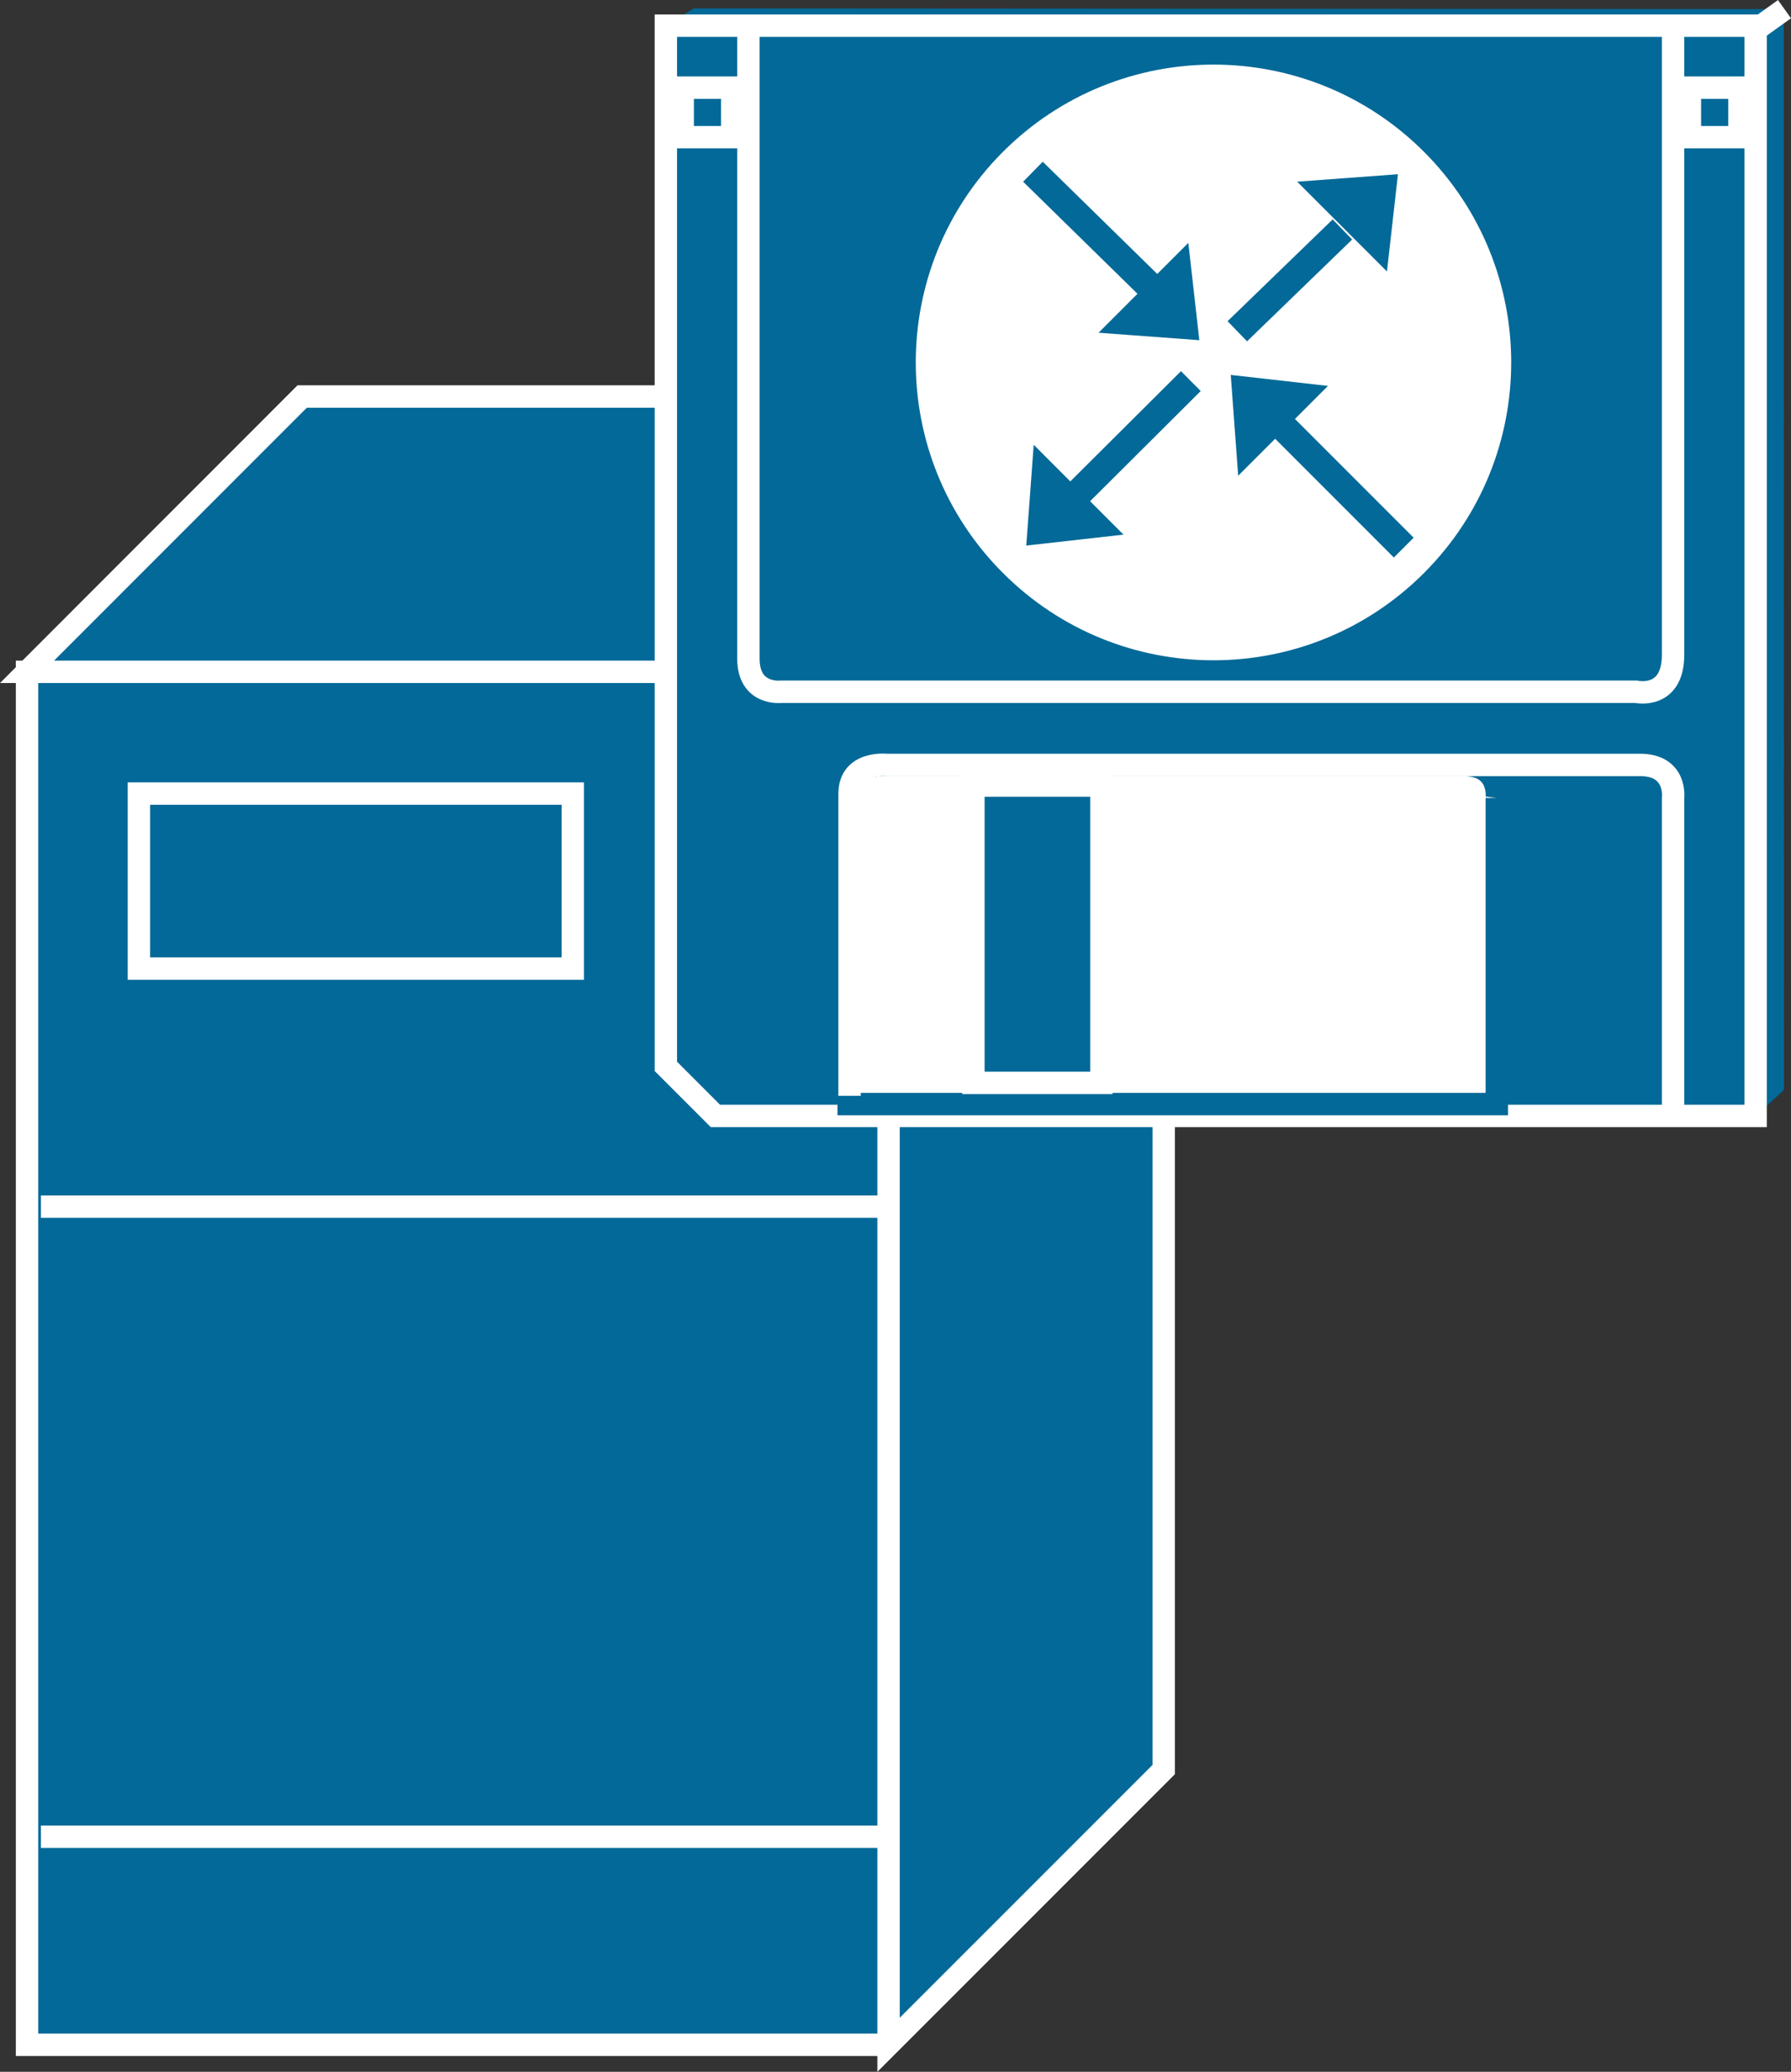
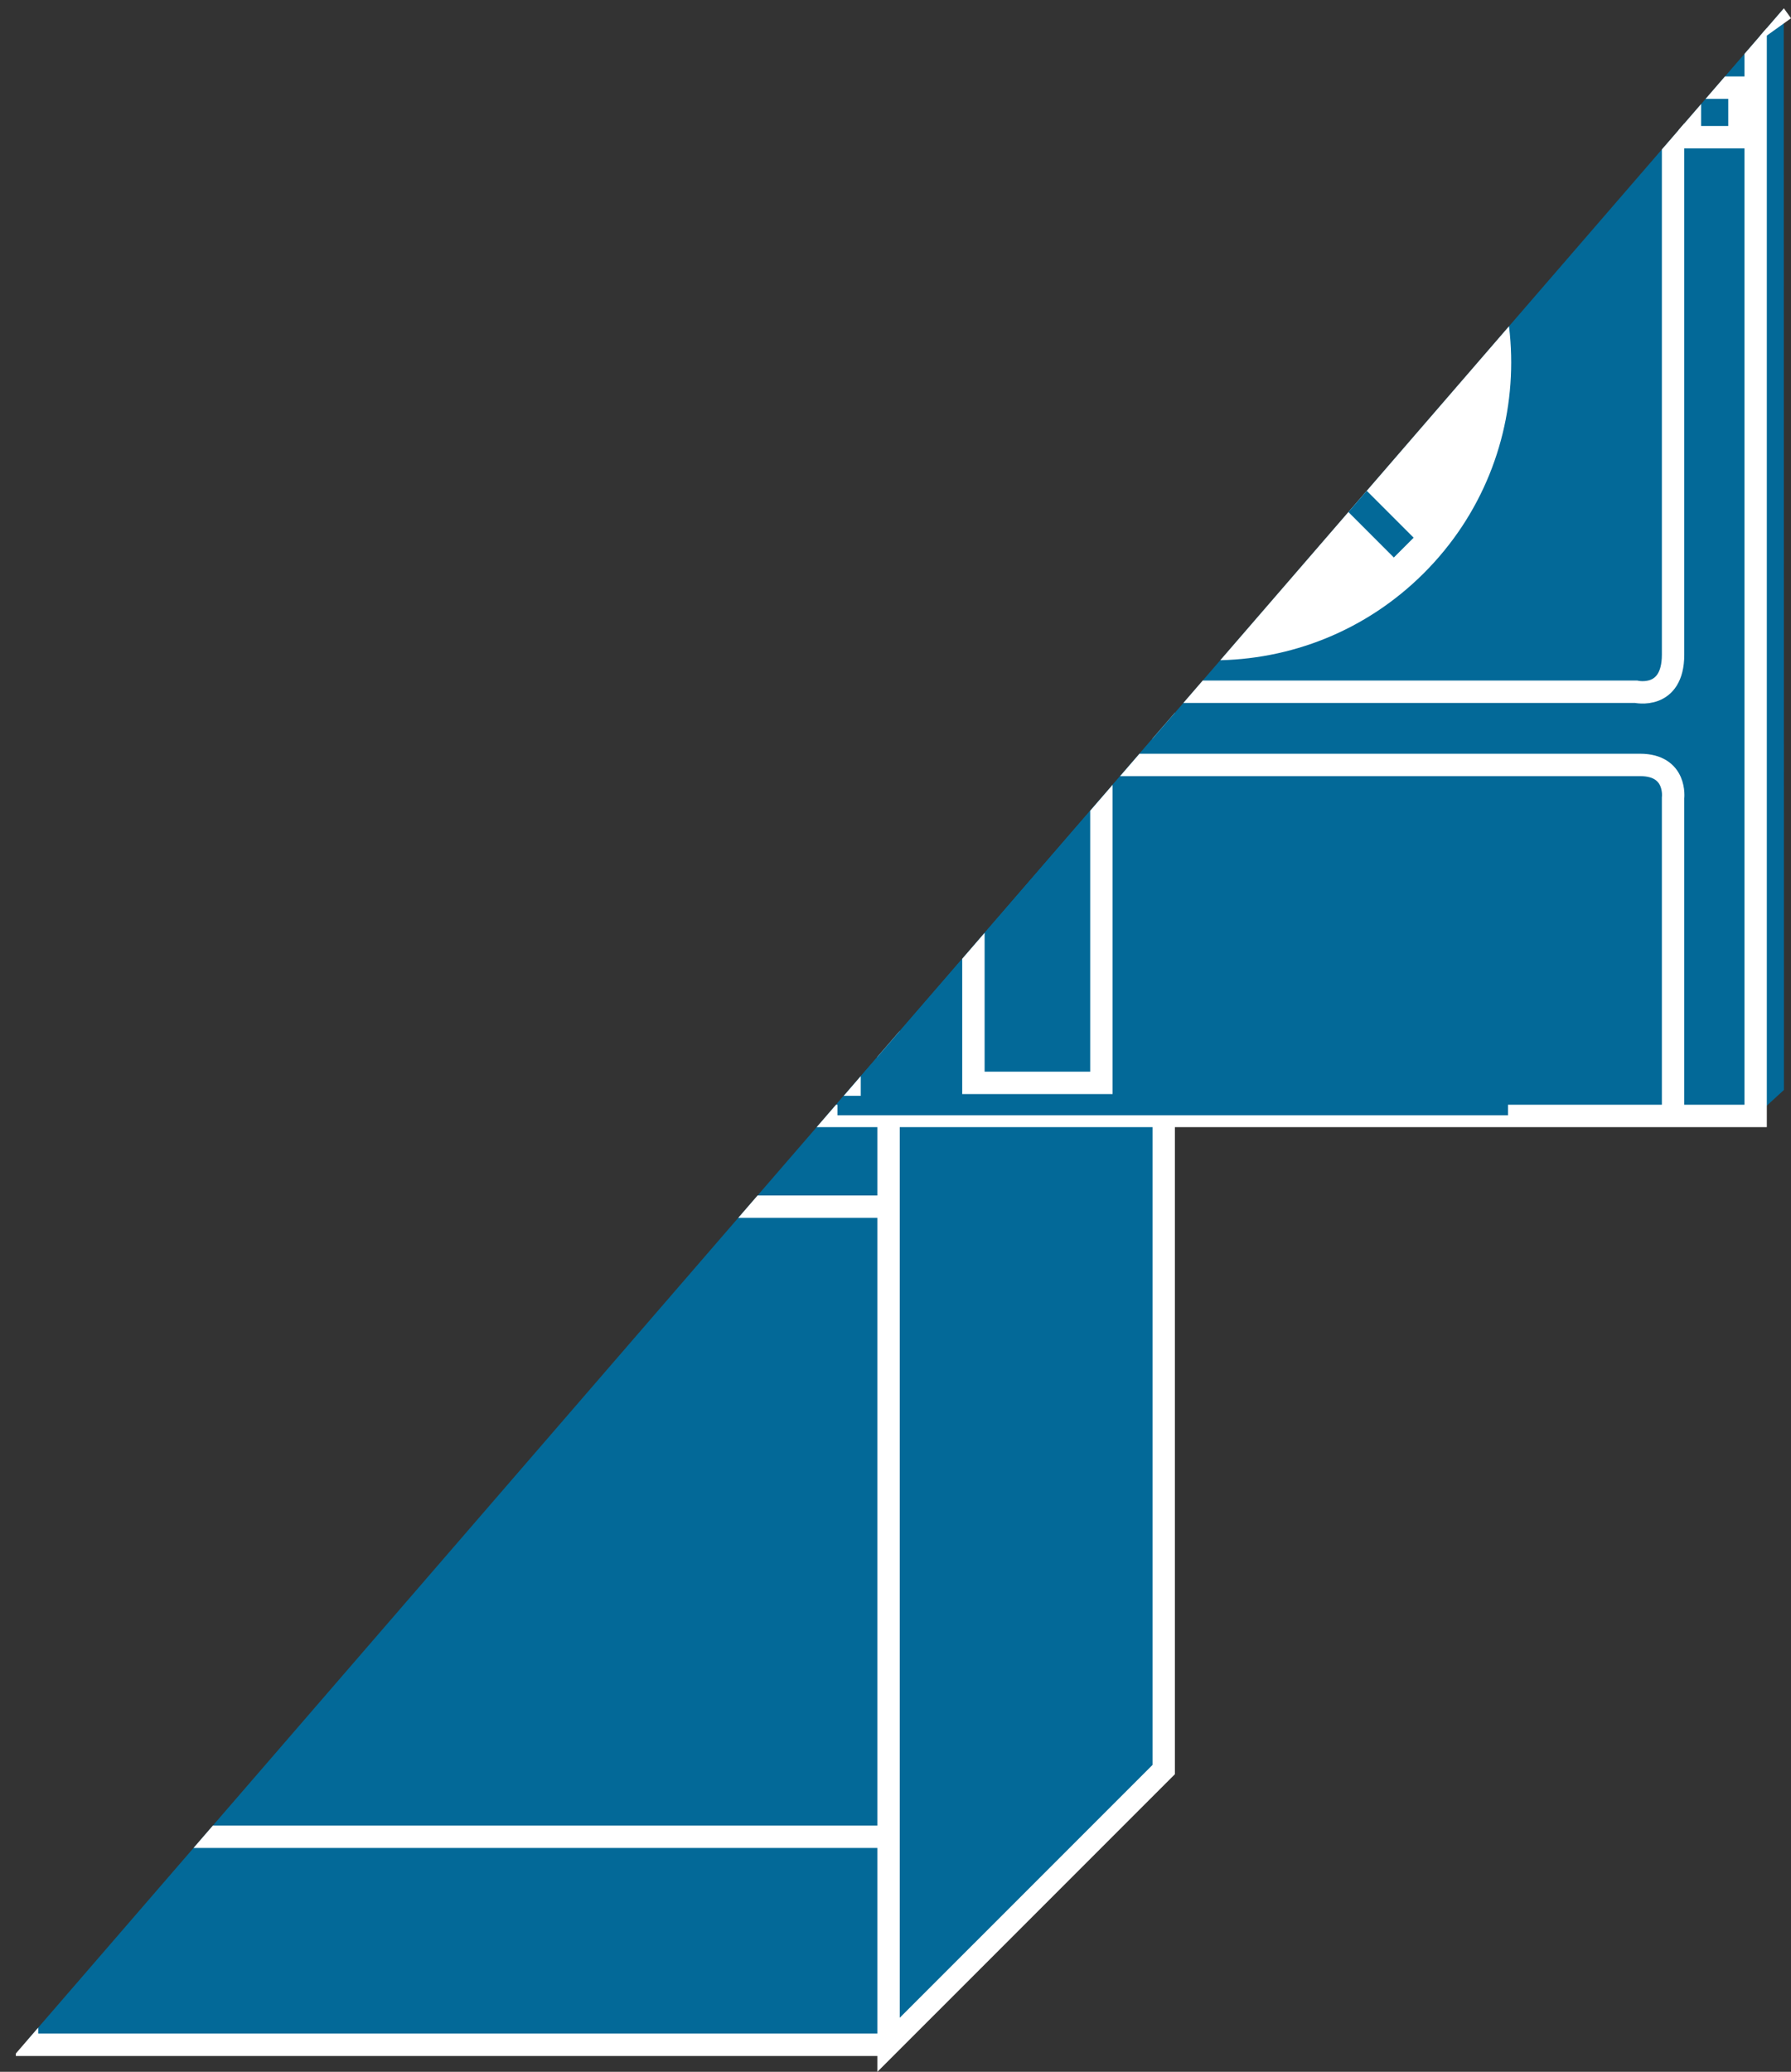
<svg xmlns="http://www.w3.org/2000/svg" viewBox="0 0 39.987 46.237" height="46.237" width="39.987" xml:space="preserve" version="1.1" id="svg2">
  <rect x="0" y="0" width="39.987" height="46.237" fill="#333333" stroke="none" />
  <defs id="defs6">
    <clipPath id="clipPath18" clipPathUnits="userSpaceOnUse">
-       <path id="path20" d="m 0,0 319.898,0 0,369.887 L 0,369.887 0,0 Z" />
+       <path id="path20" d="m 0,0 319.898,0 0,369.887 Z" />
    </clipPath>
  </defs>
  <g transform="matrix(1.25,0,0,-1.25,0,46.237)" id="g10">
    <g transform="scale(0.1,0.1)" id="g12">
      <g id="g14">
        <g clip-path="url(#clipPath18)" id="g16">
          <path id="path22" style="fill:#036998;fill-opacity:1;fill-rule:nonzero;stroke:none" d="m 4.828,4.824 153.879,0 0,245.125 -153.879,0 0,-245.125 z" />
          <path id="path24" style="fill:none;stroke:#ffffff;stroke-width:4;stroke-linecap:butt;stroke-linejoin:miter;stroke-miterlimit:4;stroke-dasharray:none;stroke-opacity:1" d="m 158.707,249.949 -153.879,0 0,-245.125 153.879,0" />
          <path id="path26" style="fill:#036998;fill-opacity:1;fill-rule:nonzero;stroke:none" d="m 158.707,4.824 49.148,49.141 0,245.137 -153.886,0 -49.141,-49.153 153.879,0 0,-245.125" />
          <path id="path28" style="fill:none;stroke:#ffffff;stroke-width:4;stroke-linecap:butt;stroke-linejoin:miter;stroke-miterlimit:4;stroke-dasharray:none;stroke-opacity:1" d="m 158.707,4.824 49.148,49.141 0,245.137 -153.886,0 -49.141,-49.153 153.879,0 0,-245.125 z" />
          <path id="path30" style="fill:#000000;fill-opacity:1;fill-rule:nonzero;stroke:none" d="m 158.707,249.949 49.148,49.153" />
          <path id="path32" style="fill:none;stroke:#ffffff;stroke-width:4;stroke-linecap:butt;stroke-linejoin:miter;stroke-miterlimit:4;stroke-dasharray:none;stroke-opacity:1" d="m 158.707,249.949 49.148,49.153" />
          <path id="path34" style="fill:#036998;fill-opacity:1;fill-rule:nonzero;stroke:none" d="m 7.309,154.465 150,0" />
          <path id="path36" style="fill:none;stroke:#ffffff;stroke-width:4;stroke-linecap:butt;stroke-linejoin:miter;stroke-miterlimit:4;stroke-dasharray:none;stroke-opacity:1" d="m 7.309,154.465 150,0" />
          <path id="path38" style="fill:#036998;fill-opacity:1;fill-rule:nonzero;stroke:none" d="m 7.309,41.965 150,0" />
          <path id="path40" style="fill:none;stroke:#ffffff;stroke-width:4;stroke-linecap:butt;stroke-linejoin:miter;stroke-miterlimit:4;stroke-dasharray:none;stroke-opacity:1" d="m 7.309,41.965 150,0" />
          <path id="path42" style="fill:#036998;fill-opacity:1;fill-rule:nonzero;stroke:none" d="m 42.309,211.965 43.75,0" />
          <path id="path44" style="fill:none;stroke:#ffffff;stroke-width:4;stroke-linecap:butt;stroke-linejoin:miter;stroke-miterlimit:4;stroke-dasharray:none;stroke-opacity:1" d="m 42.309,211.965 43.75,0" />
          <path id="path46" style="fill:#036998;fill-opacity:1;fill-rule:nonzero;stroke:none" d="m 24.809,196.965 77.5,0 0,31.25 -77.5,0 0,-31.25 z" />
          <path id="path48" style="fill:none;stroke:#ffffff;stroke-width:4;stroke-linecap:butt;stroke-linejoin:miter;stroke-miterlimit:4;stroke-dasharray:none;stroke-opacity:1" d="m 24.809,196.965 77.5,0 0,31.25 -77.5,0 0,-31.25 z" />
          <path id="path50" style="fill:#036998;fill-opacity:1;fill-rule:nonzero;stroke:none" d="m 318.598,368.273 -5.02,-2.96 -194.648,0 4.98,3.078 194.688,-0.118" />
          <path id="path52" style="fill:#036998;fill-opacity:1;fill-rule:nonzero;stroke:none" d="m 318.637,175.305 -0.039,192.968 -5.02,-3.8 0,-193.809 5.059,4.641" />
          <path id="path54" style="fill:#036998;fill-opacity:1;fill-rule:nonzero;stroke:none" d="m 127.777,170.664 185.801,0 0,194.649 -194.648,0 0,-185.801 8.847,-8.848" />
          <path id="path56" style="fill:none;stroke:#ffffff;stroke-width:4;stroke-linecap:butt;stroke-linejoin:miter;stroke-miterlimit:4;stroke-dasharray:none;stroke-opacity:1" d="m 127.777,170.664 185.801,0 0,194.649 -194.648,0 0,-185.801 8.847,-8.848 z" />
          <path id="path58" style="fill:none;stroke:#ffffff;stroke-width:4;stroke-linecap:butt;stroke-linejoin:miter;stroke-miterlimit:4;stroke-dasharray:none;stroke-opacity:1" d="m 298.832,365.313 0,-112.286 c 0,-8.156 -6.641,-6.629 -6.641,-6.629 l -152.617,0 c 0,0 -5.898,-0.742 -5.898,5.899 l 0,113.016" />
-           <path id="path60" style="fill:none;stroke:#ffffff;stroke-width:4;stroke-linecap:butt;stroke-linejoin:miter;stroke-miterlimit:4;stroke-dasharray:none;stroke-opacity:1" d="m 121.938,345.402 8.848,0 0,8.848 -8.848,0 0,-8.848 z" />
          <path id="path62" style="fill:none;stroke:#ffffff;stroke-width:4;stroke-linecap:butt;stroke-linejoin:miter;stroke-miterlimit:4;stroke-dasharray:none;stroke-opacity:1" d="m 301.84,345.402 8.848,0 0,8.848 -8.848,0 0,-8.848 z" />
-           <path id="path64" style="fill:#ffffff;fill-opacity:1;fill-rule:nonzero;stroke:none" d="m 267.348,227.434 0,-54.661 -115.762,0 0,55.403 c 0,5.898 6.641,5.152 6.641,5.152 l 103.222,0 c 6.633,0 5.899,-5.894 5.899,-5.894" />
          <path id="path66" style="fill:none;stroke:#036998;stroke-width:4;stroke-linecap:butt;stroke-linejoin:miter;stroke-miterlimit:4;stroke-dasharray:none;stroke-opacity:1" d="m 267.348,227.434 0,-54.661 -115.762,0 0,55.403 c 0,5.898 6.641,5.152 6.641,5.152 l 103.222,0 c 6.633,0 5.899,-5.894 5.899,-5.894 z" />
          <path id="path68" style="fill:none;stroke:#ffffff;stroke-width:4;stroke-linecap:butt;stroke-linejoin:miter;stroke-miterlimit:4;stroke-dasharray:none;stroke-opacity:1" d="m 298.832,170.664 0,56.77 c 0,0 0.742,5.894 -5.898,5.894 l -134.551,0 c 0,0 -6.641,0.746 -6.641,-5.152 l 0,-53.93" />
          <path id="path70" style="fill:#036998;fill-opacity:1;fill-rule:nonzero;stroke:none" d="m 173.863,176.563 22.859,0 0,53.086 -22.859,0 0,-53.086 z" />
          <path id="path72" style="fill:none;stroke:#ffffff;stroke-width:4;stroke-linecap:butt;stroke-linejoin:miter;stroke-miterlimit:4;stroke-dasharray:none;stroke-opacity:1" d="m 173.863,176.563 22.859,0 0,53.086 -22.859,0 0,-53.086 z" />
          <path id="path74" style="fill:#ffffff;fill-opacity:1;fill-rule:nonzero;stroke:none" d="m 254.34,267.59 c 20.773,20.762 20.773,54.433 0,75.203 -20.762,20.762 -54.434,20.762 -75.195,0 -20.77,-20.77 -20.77,-54.441 0,-75.203 20.761,-20.774 54.433,-20.774 75.195,0" />
          <path id="path76" style="fill:none;stroke:#ffffff;stroke-width:4;stroke-linecap:butt;stroke-linejoin:miter;stroke-miterlimit:4;stroke-dasharray:none;stroke-opacity:1" d="m 313.578,364.57 5.156,3.692" />
          <path id="path78" style="fill:none;stroke:#036998;stroke-width:5;stroke-linecap:butt;stroke-linejoin:miter;stroke-miterlimit:4;stroke-dasharray:none;stroke-opacity:1" d="m 209.926,314.328 -25.43,24.91" />
          <path id="path80" style="fill:#036998;fill-opacity:1;fill-rule:nonzero;stroke:none" d="m 221.156,284.961 16.035,16.035 -17.363,1.965 1.328,-18" />
          <path id="path82" style="fill:#036998;fill-opacity:1;fill-rule:nonzero;stroke:none" d="m 196.215,310.488 16.035,16.047 1.965,-17.375 -18,1.328" />
          <path id="path84" style="fill:none;stroke:#036998;stroke-width:5;stroke-linecap:butt;stroke-linejoin:miter;stroke-miterlimit:4;stroke-dasharray:none;stroke-opacity:1" d="m 250.727,272.129 -24.981,24.98" />
          <path id="path86" style="fill:none;stroke:#036998;stroke-width:5;stroke-linecap:butt;stroke-linejoin:miter;stroke-miterlimit:4;stroke-dasharray:none;stroke-opacity:1" d="m 221,310.754 18.77,18.172" />
          <path id="path88" style="fill:#036998;fill-opacity:1;fill-rule:nonzero;stroke:none" d="m 231.684,337.461 16.046,-16.035 1.961,17.363 -18.007,-1.328" />
          <path id="path90" style="fill:#036998;fill-opacity:1;fill-rule:nonzero;stroke:none" d="m 184.633,290.488 16.035,-16.043 -17.363,-1.953 1.328,17.996" />
          <path id="path92" style="fill:none;stroke:#036998;stroke-width:5;stroke-linecap:butt;stroke-linejoin:miter;stroke-miterlimit:4;stroke-dasharray:none;stroke-opacity:1" d="m 191.625,280.871 21.074,20.984" />
        </g>
      </g>
    </g>
  </g>
</svg>